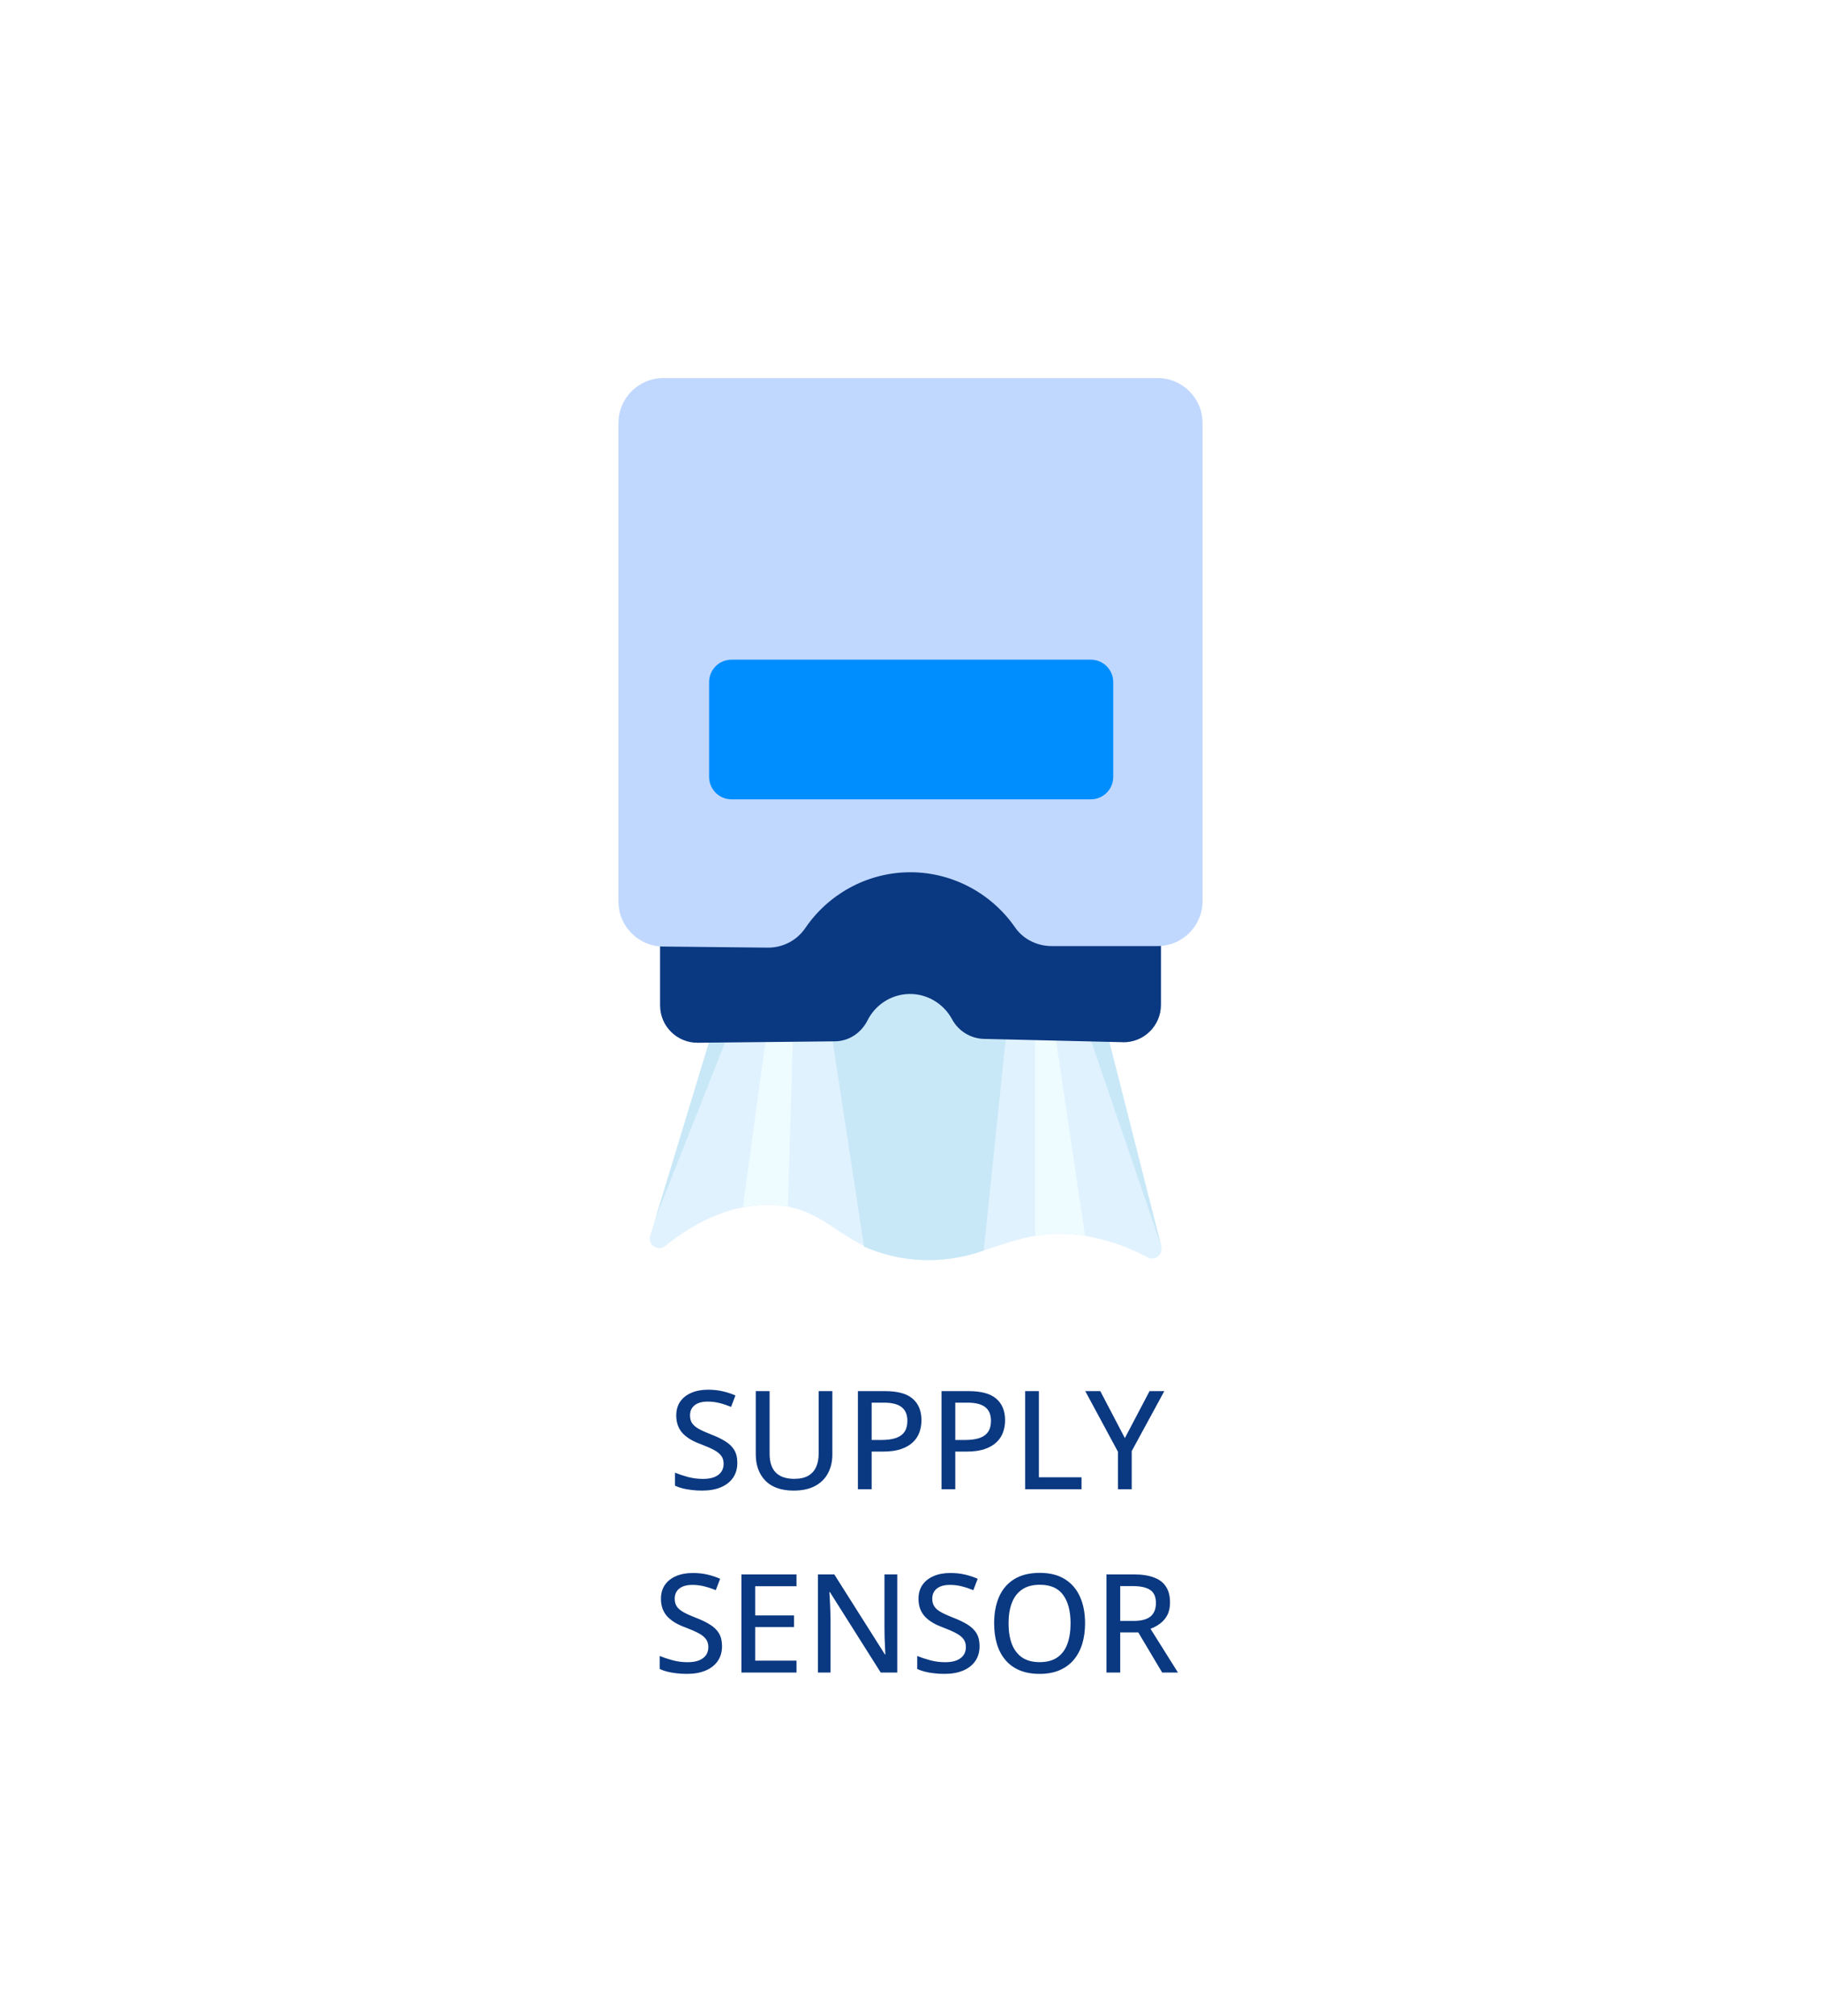
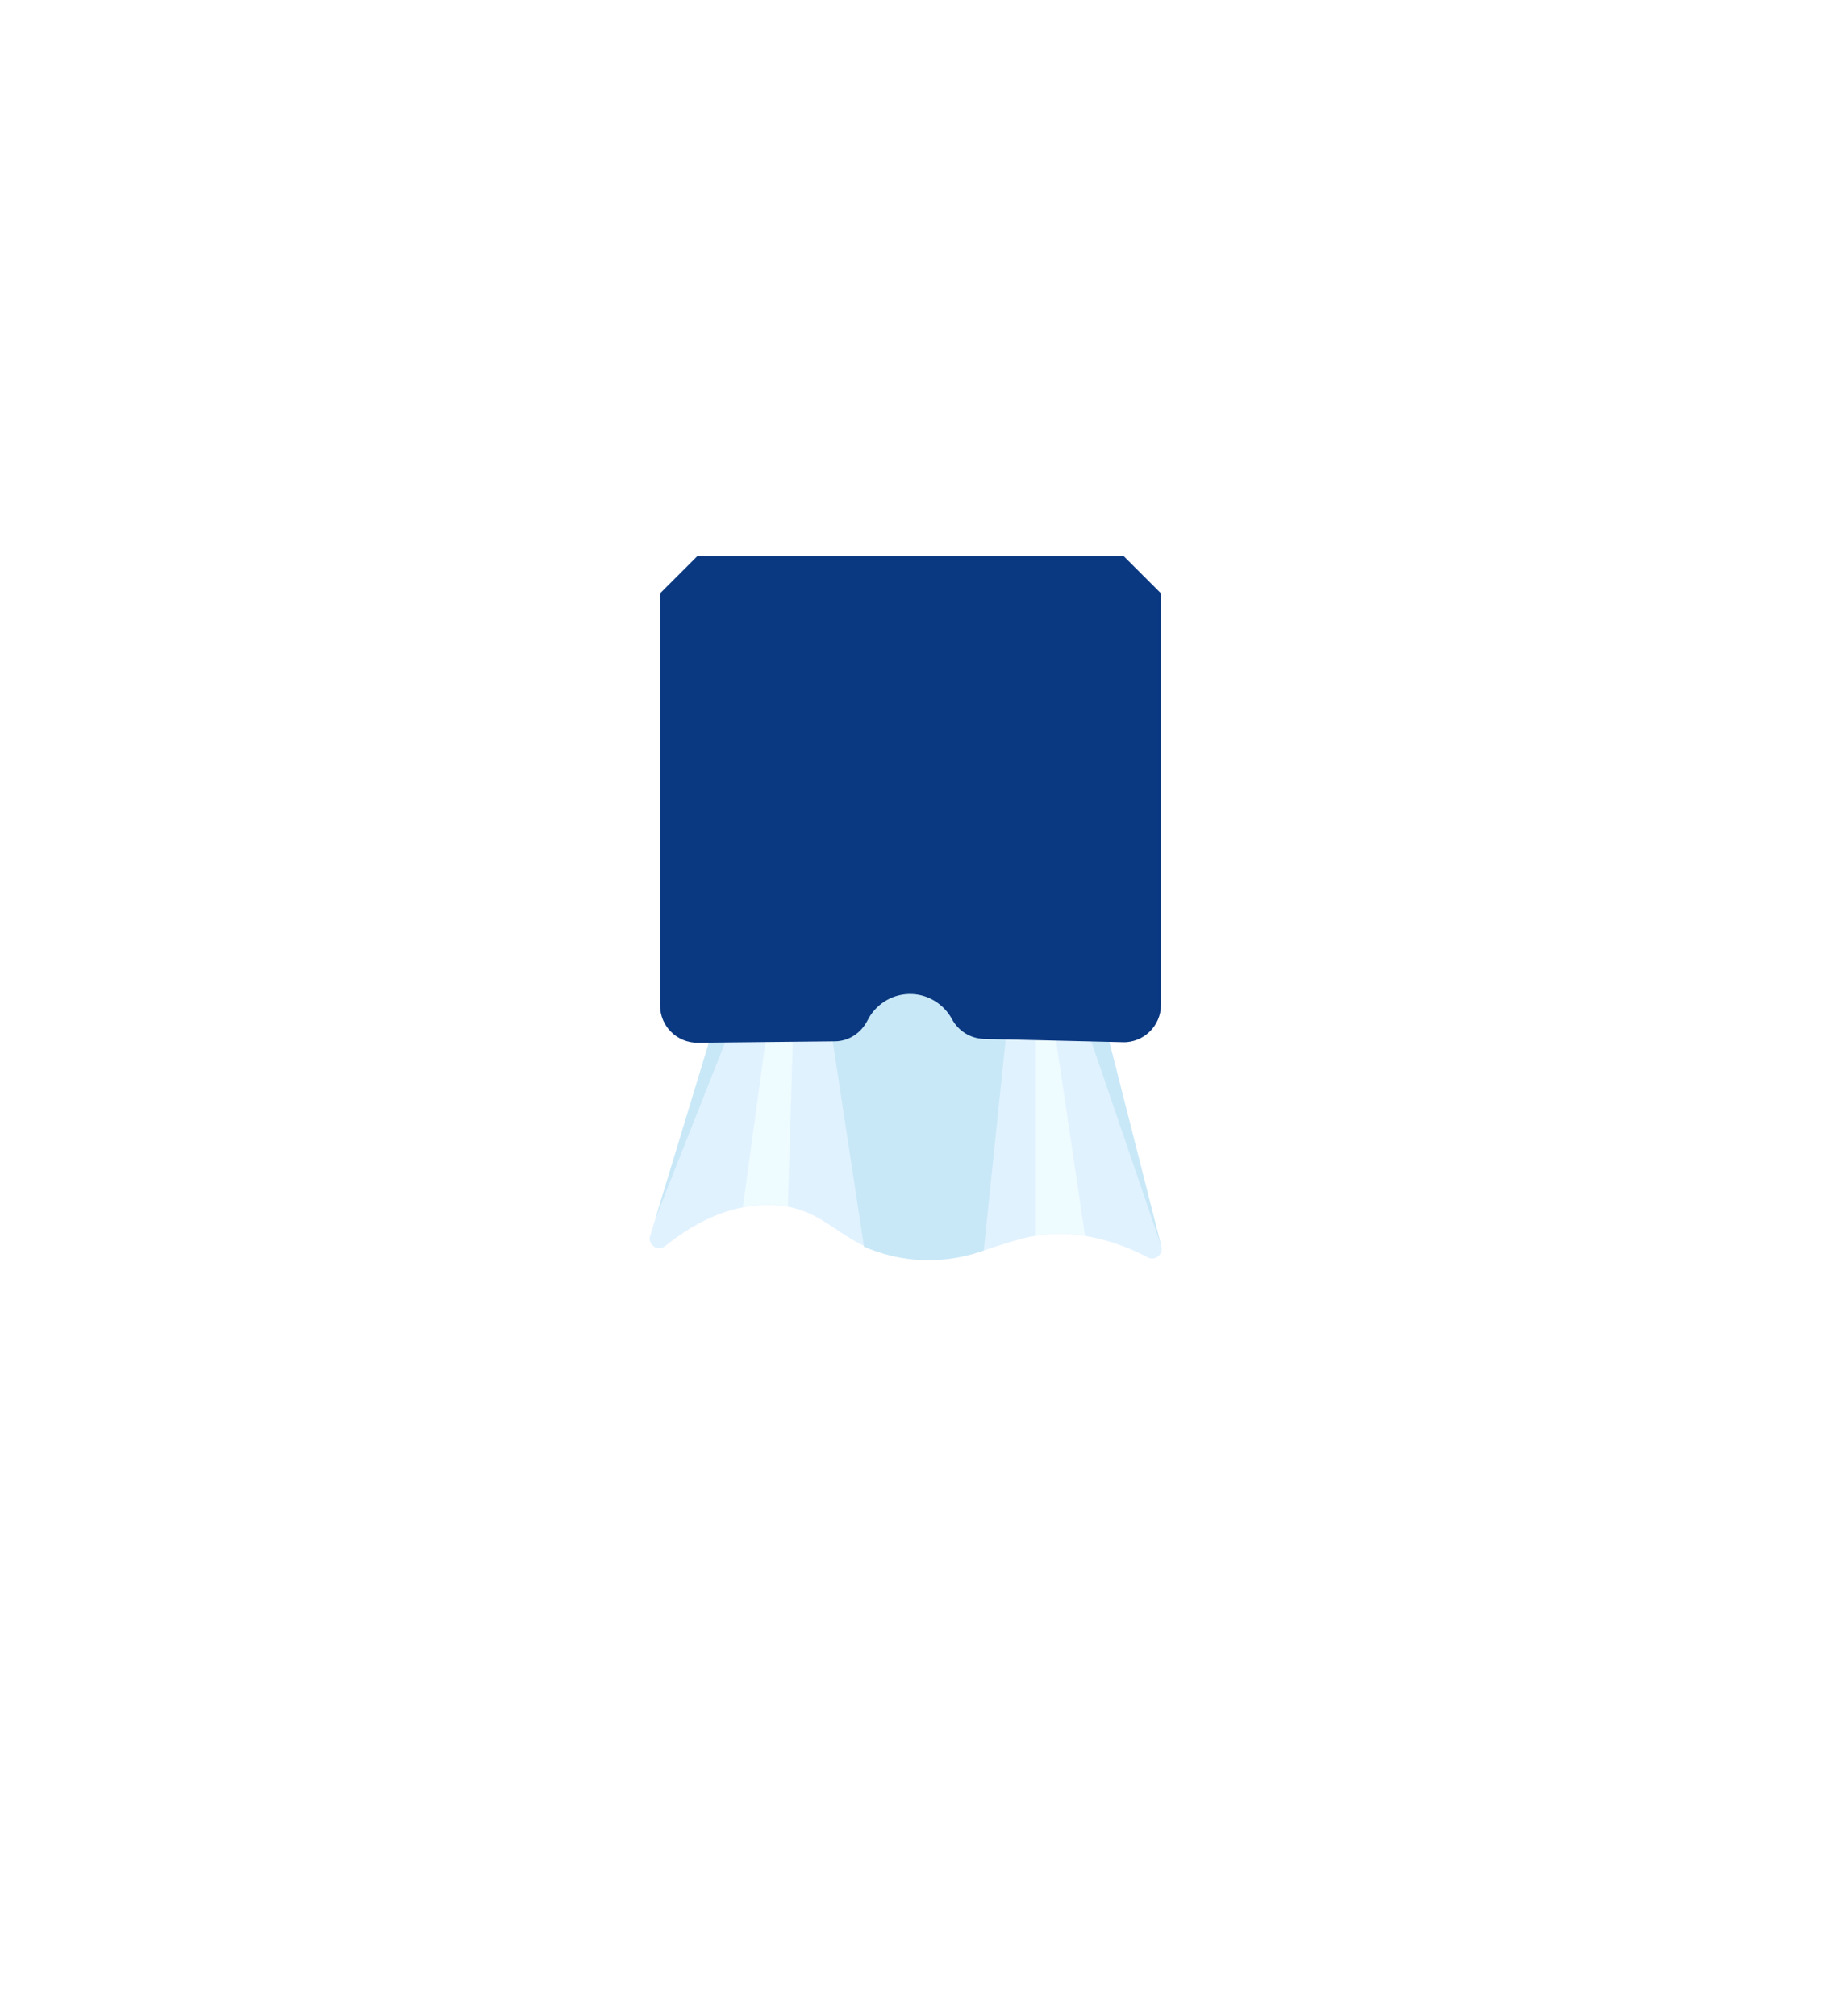
<svg xmlns="http://www.w3.org/2000/svg" width="159" height="176" viewBox="0 0 159 176" fill="none">
  <g filter="url(#filter0_d_252_185)">
-     <rect x="4" width="151" height="168" rx="20" fill="white" />
-   </g>
-   <path d="M64.379 127.697C64.379 128.205 64.252 128.641 63.998 129.004C63.748 129.363 63.395 129.639 62.938 129.83C62.48 130.021 61.938 130.117 61.309 130.117C60.992 130.117 60.69 130.1 60.4 130.064C60.115 130.033 59.85 129.986 59.603 129.924C59.357 129.861 59.135 129.783 58.935 129.689V128.553C59.26 128.686 59.635 128.811 60.06 128.928C60.486 129.041 60.926 129.098 61.379 129.098C61.773 129.098 62.103 129.045 62.369 128.939C62.639 128.83 62.842 128.678 62.978 128.482C63.115 128.287 63.184 128.053 63.184 127.779C63.184 127.506 63.117 127.277 62.984 127.094C62.852 126.906 62.641 126.734 62.352 126.578C62.066 126.422 61.691 126.256 61.227 126.08C60.902 125.963 60.607 125.83 60.342 125.682C60.076 125.529 59.846 125.355 59.65 125.16C59.459 124.965 59.31 124.736 59.205 124.475C59.1 124.209 59.047 123.904 59.047 123.561C59.047 123.088 59.162 122.684 59.393 122.348C59.627 122.012 59.953 121.756 60.371 121.58C60.789 121.4 61.273 121.311 61.824 121.311C62.277 121.311 62.699 121.355 63.09 121.445C63.484 121.535 63.859 121.658 64.215 121.814L63.834 122.811C63.502 122.674 63.168 122.562 62.832 122.477C62.496 122.391 62.148 122.348 61.789 122.348C61.457 122.348 61.176 122.396 60.945 122.494C60.719 122.592 60.545 122.73 60.424 122.91C60.307 123.09 60.248 123.303 60.248 123.549C60.248 123.826 60.31 124.057 60.435 124.24C60.56 124.424 60.758 124.59 61.027 124.738C61.297 124.887 61.648 125.045 62.082 125.213C62.57 125.4 62.984 125.6 63.324 125.811C63.668 126.021 63.93 126.275 64.109 126.572C64.289 126.869 64.379 127.244 64.379 127.697ZM72.676 121.434V126.977C72.676 127.578 72.551 128.115 72.301 128.588C72.055 129.061 71.682 129.434 71.182 129.707C70.682 129.98 70.053 130.117 69.295 130.117C68.221 130.117 67.4 129.83 66.834 129.256C66.272 128.678 65.99 127.91 65.99 126.953V121.434H67.197V126.906C67.197 127.629 67.377 128.174 67.736 128.541C68.1 128.908 68.639 129.092 69.353 129.092C69.846 129.092 70.248 129.004 70.561 128.828C70.873 128.648 71.103 128.396 71.252 128.072C71.404 127.744 71.481 127.355 71.481 126.906V121.434H72.676ZM77.269 121.434C78.375 121.434 79.182 121.654 79.689 122.096C80.201 122.537 80.457 123.164 80.457 123.977C80.457 124.344 80.398 124.693 80.281 125.025C80.164 125.354 79.973 125.645 79.707 125.898C79.445 126.148 79.1 126.348 78.67 126.496C78.24 126.641 77.713 126.713 77.088 126.713H76.109V130H74.908V121.434H77.269ZM77.176 122.441H76.109V125.699H76.959C77.455 125.699 77.871 125.645 78.207 125.535C78.543 125.422 78.797 125.242 78.969 124.996C79.141 124.75 79.227 124.426 79.227 124.023C79.227 123.492 79.061 123.096 78.728 122.834C78.397 122.572 77.879 122.441 77.176 122.441ZM84.57 121.434C85.676 121.434 86.482 121.654 86.99 122.096C87.502 122.537 87.758 123.164 87.758 123.977C87.758 124.344 87.699 124.693 87.582 125.025C87.465 125.354 87.273 125.645 87.008 125.898C86.746 126.148 86.4 126.348 85.971 126.496C85.541 126.641 85.014 126.713 84.389 126.713H83.41V130H82.209V121.434H84.57ZM84.477 122.441H83.41V125.699H84.26C84.756 125.699 85.172 125.645 85.508 125.535C85.844 125.422 86.098 125.242 86.269 124.996C86.441 124.75 86.527 124.426 86.527 124.023C86.527 123.492 86.361 123.096 86.029 122.834C85.697 122.572 85.18 122.441 84.477 122.441ZM89.51 130V121.434H90.711V128.957H94.432V130H89.51ZM98.217 125.535L100.373 121.434H101.662L98.814 126.672V130H97.613V126.725L94.76 121.434H96.072L98.217 125.535ZM63.043 143.697C63.043 144.205 62.916 144.641 62.662 145.004C62.412 145.363 62.059 145.639 61.602 145.83C61.145 146.021 60.602 146.117 59.973 146.117C59.656 146.117 59.353 146.1 59.065 146.064C58.779 146.033 58.514 145.986 58.268 145.924C58.022 145.861 57.799 145.783 57.6 145.689V144.553C57.924 144.686 58.299 144.811 58.725 144.928C59.15 145.041 59.59 145.098 60.043 145.098C60.438 145.098 60.768 145.045 61.033 144.939C61.303 144.83 61.506 144.678 61.643 144.482C61.779 144.287 61.848 144.053 61.848 143.779C61.848 143.506 61.781 143.277 61.648 143.094C61.516 142.906 61.305 142.734 61.016 142.578C60.73 142.422 60.355 142.256 59.891 142.08C59.566 141.963 59.272 141.83 59.006 141.682C58.74 141.529 58.51 141.355 58.315 141.16C58.123 140.965 57.975 140.736 57.869 140.475C57.764 140.209 57.711 139.904 57.711 139.561C57.711 139.088 57.826 138.684 58.057 138.348C58.291 138.012 58.617 137.756 59.035 137.58C59.453 137.4 59.938 137.311 60.488 137.311C60.941 137.311 61.363 137.355 61.754 137.445C62.148 137.535 62.523 137.658 62.879 137.814L62.498 138.811C62.166 138.674 61.832 138.562 61.496 138.477C61.16 138.391 60.812 138.348 60.453 138.348C60.121 138.348 59.84 138.396 59.609 138.494C59.383 138.592 59.209 138.73 59.088 138.91C58.971 139.09 58.912 139.303 58.912 139.549C58.912 139.826 58.975 140.057 59.1 140.24C59.225 140.424 59.422 140.59 59.691 140.738C59.961 140.887 60.312 141.045 60.746 141.213C61.234 141.4 61.648 141.6 61.988 141.811C62.332 142.021 62.594 142.275 62.773 142.572C62.953 142.869 63.043 143.244 63.043 143.697ZM69.547 146H64.736V137.434H69.547V138.465H65.938V141.014H69.33V142.033H65.938V144.963H69.547V146ZM78.342 146H76.9L72.465 138.98H72.418C72.43 139.191 72.443 139.424 72.459 139.678C72.475 139.928 72.486 140.191 72.494 140.469C72.506 140.742 72.514 141.02 72.518 141.301V146H71.416V137.434H72.846L77.264 144.418H77.305C77.297 144.246 77.287 144.033 77.275 143.779C77.264 143.525 77.252 143.258 77.24 142.977C77.232 142.691 77.228 142.422 77.228 142.168V137.434H78.342V146ZM85.531 143.697C85.531 144.205 85.404 144.641 85.15 145.004C84.9 145.363 84.547 145.639 84.09 145.83C83.633 146.021 83.09 146.117 82.461 146.117C82.144 146.117 81.842 146.1 81.553 146.064C81.268 146.033 81.002 145.986 80.756 145.924C80.51 145.861 80.287 145.783 80.088 145.689V144.553C80.412 144.686 80.787 144.811 81.213 144.928C81.639 145.041 82.078 145.098 82.531 145.098C82.926 145.098 83.256 145.045 83.522 144.939C83.791 144.83 83.994 144.678 84.131 144.482C84.268 144.287 84.336 144.053 84.336 143.779C84.336 143.506 84.269 143.277 84.137 143.094C84.004 142.906 83.793 142.734 83.504 142.578C83.219 142.422 82.844 142.256 82.379 142.08C82.055 141.963 81.76 141.83 81.494 141.682C81.228 141.529 80.998 141.355 80.803 141.16C80.611 140.965 80.463 140.736 80.357 140.475C80.252 140.209 80.199 139.904 80.199 139.561C80.199 139.088 80.314 138.684 80.545 138.348C80.779 138.012 81.106 137.756 81.523 137.58C81.941 137.4 82.426 137.311 82.977 137.311C83.43 137.311 83.852 137.355 84.242 137.445C84.637 137.535 85.012 137.658 85.367 137.814L84.986 138.811C84.654 138.674 84.32 138.562 83.984 138.477C83.648 138.391 83.301 138.348 82.941 138.348C82.609 138.348 82.328 138.396 82.098 138.494C81.871 138.592 81.697 138.73 81.576 138.91C81.459 139.09 81.4 139.303 81.4 139.549C81.4 139.826 81.463 140.057 81.588 140.24C81.713 140.424 81.91 140.59 82.18 140.738C82.449 140.887 82.801 141.045 83.234 141.213C83.723 141.4 84.137 141.6 84.477 141.811C84.82 142.021 85.082 142.275 85.262 142.572C85.441 142.869 85.531 143.244 85.531 143.697ZM94.742 141.705C94.742 142.365 94.658 142.967 94.49 143.51C94.322 144.049 94.072 144.514 93.74 144.904C93.412 145.291 93 145.59 92.504 145.801C92.012 146.012 91.436 146.117 90.775 146.117C90.103 146.117 89.518 146.012 89.018 145.801C88.522 145.59 88.109 145.289 87.781 144.898C87.453 144.508 87.207 144.041 87.043 143.498C86.883 142.955 86.803 142.354 86.803 141.693C86.803 140.814 86.947 140.045 87.236 139.385C87.525 138.725 87.965 138.213 88.555 137.85C89.148 137.482 89.894 137.299 90.793 137.299C91.66 137.299 92.387 137.48 92.973 137.844C93.559 138.207 94 138.719 94.297 139.379C94.594 140.035 94.742 140.811 94.742 141.705ZM88.062 141.705C88.062 142.4 88.158 143.002 88.35 143.51C88.545 144.014 88.842 144.404 89.24 144.682C89.643 144.955 90.154 145.092 90.775 145.092C91.404 145.092 91.918 144.955 92.316 144.682C92.715 144.404 93.008 144.014 93.195 143.51C93.383 143.002 93.477 142.4 93.477 141.705C93.477 140.65 93.262 139.826 92.832 139.232C92.402 138.635 91.723 138.336 90.793 138.336C90.168 138.336 89.654 138.473 89.252 138.746C88.85 139.016 88.551 139.402 88.356 139.906C88.16 140.406 88.062 141.006 88.062 141.705ZM98.973 137.434C99.695 137.434 100.291 137.523 100.76 137.703C101.232 137.879 101.584 138.148 101.814 138.512C102.045 138.871 102.16 139.328 102.16 139.883C102.16 140.32 102.08 140.689 101.92 140.99C101.76 141.291 101.549 141.537 101.287 141.729C101.029 141.92 100.752 142.07 100.455 142.18L102.852 146H101.475L99.389 142.496H97.812V146H96.611V137.434H98.973ZM98.897 138.453H97.812V141.494H98.978C99.654 141.494 100.148 141.363 100.461 141.102C100.773 140.836 100.93 140.445 100.93 139.93C100.93 139.395 100.764 139.016 100.432 138.793C100.1 138.566 99.588 138.453 98.897 138.453Z" fill="#0A3881" />
+     </g>
  <path d="M63.225 86.648L56.767 107.883C56.53 108.661 57.444 109.284 58.077 108.775C60.452 106.859 63.491 105.193 67.011 105.18C72.484 105.162 73.197 109.167 79.439 109.901C86.063 110.679 88.453 106.547 95.448 108.016C97.341 108.414 98.95 109.09 100.21 109.759C100.847 110.096 101.578 109.519 101.402 108.821C99.525 101.431 97.647 94.038 95.769 86.648H63.225Z" fill="#E1F2FF" />
  <path d="M72.054 86.648C73.182 94.041 74.309 101.431 75.439 108.824C76.576 109.318 78.546 109.997 81.072 110C83.151 110 84.821 109.546 85.899 109.158C86.68 101.654 87.462 94.15 88.24 86.648H72.054Z" fill="#C9E8F7" />
  <path d="M65.038 86.648H63.225L57.221 106.402L65.038 86.648Z" fill="#C9E8F7" />
  <path d="M101.405 108.821L95.769 86.648H93.827L101.405 108.821Z" fill="#C9E8F7" />
  <path d="M67.422 86.648C66.57 92.894 65.714 99.139 64.862 105.384C65.572 105.242 66.462 105.14 67.481 105.19C67.959 105.214 68.398 105.267 68.793 105.335C68.978 99.105 69.167 92.878 69.352 86.648H67.419H67.422Z" fill="#EEFBFF" />
  <path d="M90.383 86.648V107.883C91.041 107.772 91.835 107.689 92.737 107.701C93.49 107.711 94.166 107.785 94.741 107.883C93.691 100.805 92.641 93.727 91.591 86.648H90.383Z" fill="#EEFBFF" />
  <path d="M98.023 90.975C93.99 90.879 89.957 90.783 85.92 90.688C84.747 90.66 83.681 90.002 83.126 88.969C82.4 87.621 80.951 86.719 79.336 86.769C77.77 86.815 76.412 87.744 75.748 89.071C75.201 90.157 74.132 90.885 72.916 90.9L60.93 91.024C59.114 91.042 57.635 89.58 57.635 87.766C57.635 82.295 57.635 70.088 57.635 51.8L60.899 48.539H98.104C99.373 49.807 100.099 50.532 101.368 51.8V87.722C101.368 89.552 99.858 91.024 98.026 90.981L98.023 90.975Z" fill="#0A3881" />
-   <path d="M91.825 82.585C90.559 82.585 89.349 81.992 88.629 80.953C86.504 77.886 82.953 76.037 79.173 76.145C75.587 76.247 72.298 78.095 70.309 81.02C69.574 82.1 68.342 82.733 67.036 82.721C63.984 82.69 60.936 82.656 57.885 82.625C55.733 82.603 54 80.851 54 78.7V36.925C54 34.756 55.757 33 57.928 33H101.072C103.24 33 105 34.756 105 36.925V78.66C105 80.826 103.243 82.585 101.072 82.585H91.825Z" fill="#C1D8FE" />
-   <path d="M95.244 57.583H63.873C62.792 57.583 61.915 58.459 61.915 59.539V67.82C61.915 68.901 62.792 69.777 63.873 69.777H95.244C96.325 69.777 97.202 68.901 97.202 67.82V59.539C97.202 58.459 96.325 57.583 95.244 57.583Z" fill="#008EFF" />
  <defs>
    <filter id="filter0_d_252_185" x="0" y="0" width="159" height="176" filterUnits="userSpaceOnUse" color-interpolation-filters="sRGB">
      <feFlood flood-opacity="0" result="BackgroundImageFix" />
      <feColorMatrix in="SourceAlpha" type="matrix" values="0 0 0 0 0 0 0 0 0 0 0 0 0 0 0 0 0 0 127 0" result="hardAlpha" />
      <feOffset dy="4" />
      <feGaussianBlur stdDeviation="2" />
      <feComposite in2="hardAlpha" operator="out" />
      <feColorMatrix type="matrix" values="0 0 0 0 0 0 0 0 0 0 0 0 0 0 0 0 0 0 0.25 0" />
      <feBlend mode="normal" in2="BackgroundImageFix" result="effect1_dropShadow_252_185" />
      <feBlend mode="normal" in="SourceGraphic" in2="effect1_dropShadow_252_185" result="shape" />
    </filter>
  </defs>
</svg>